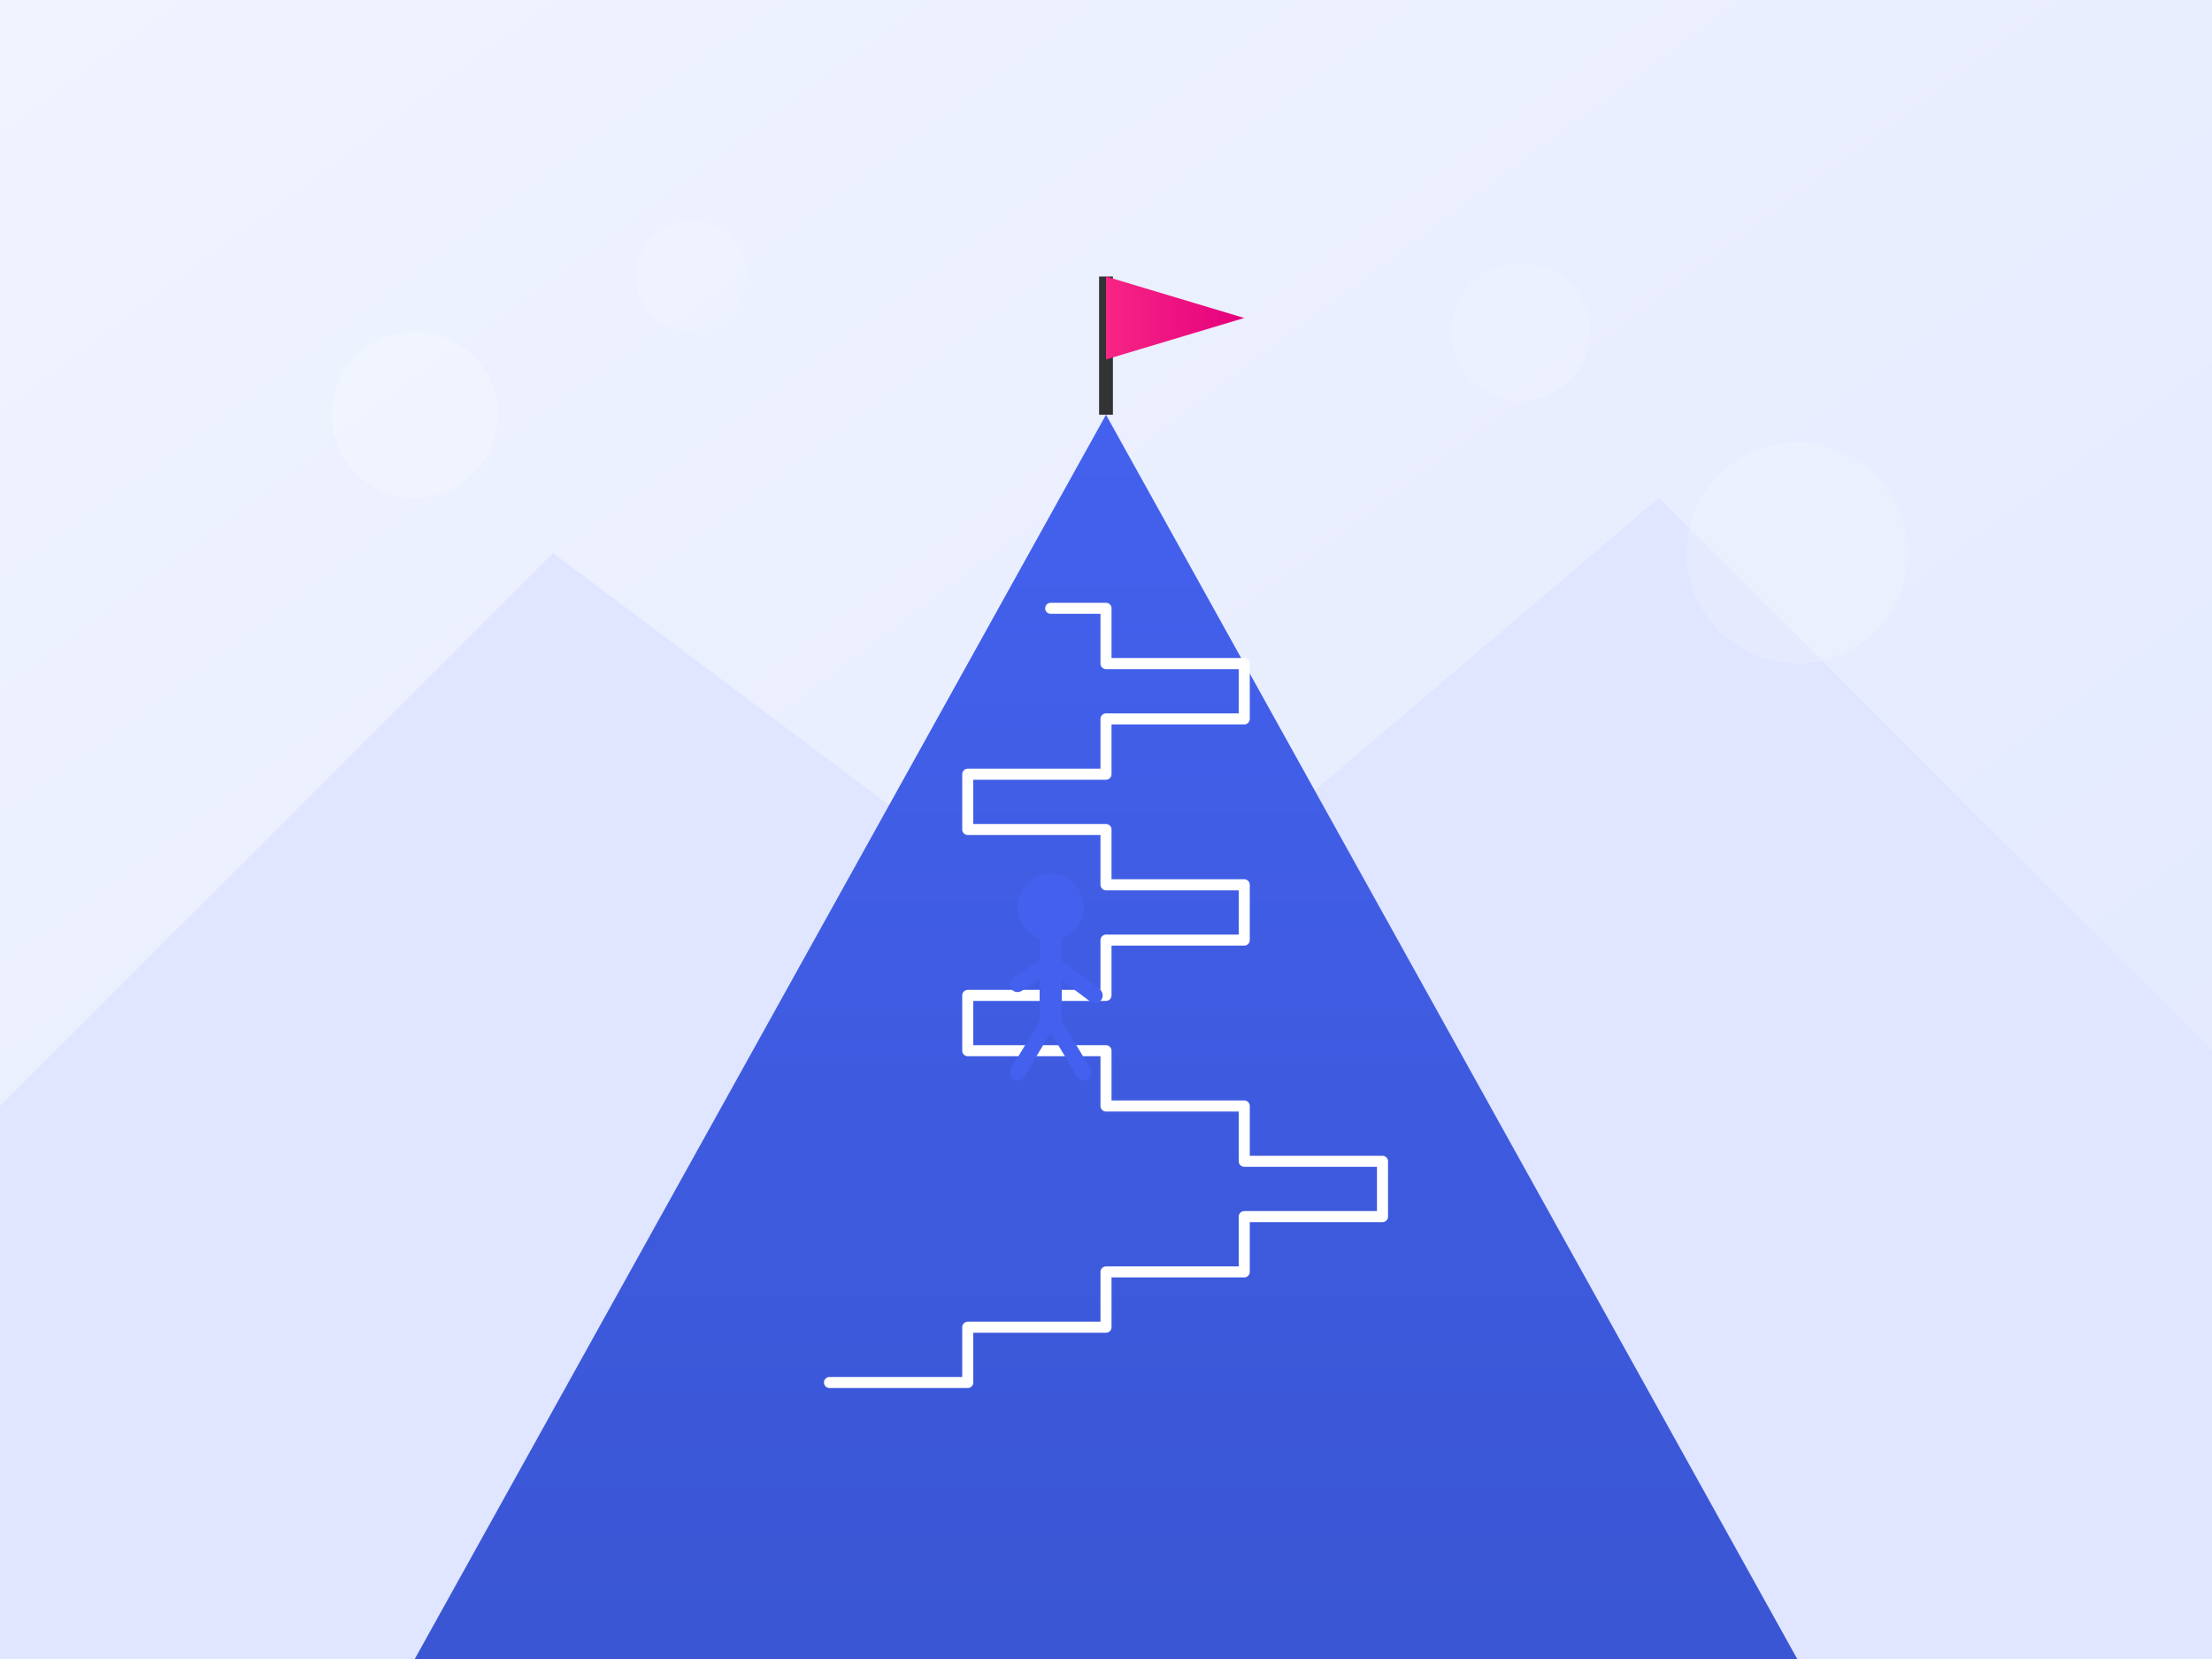
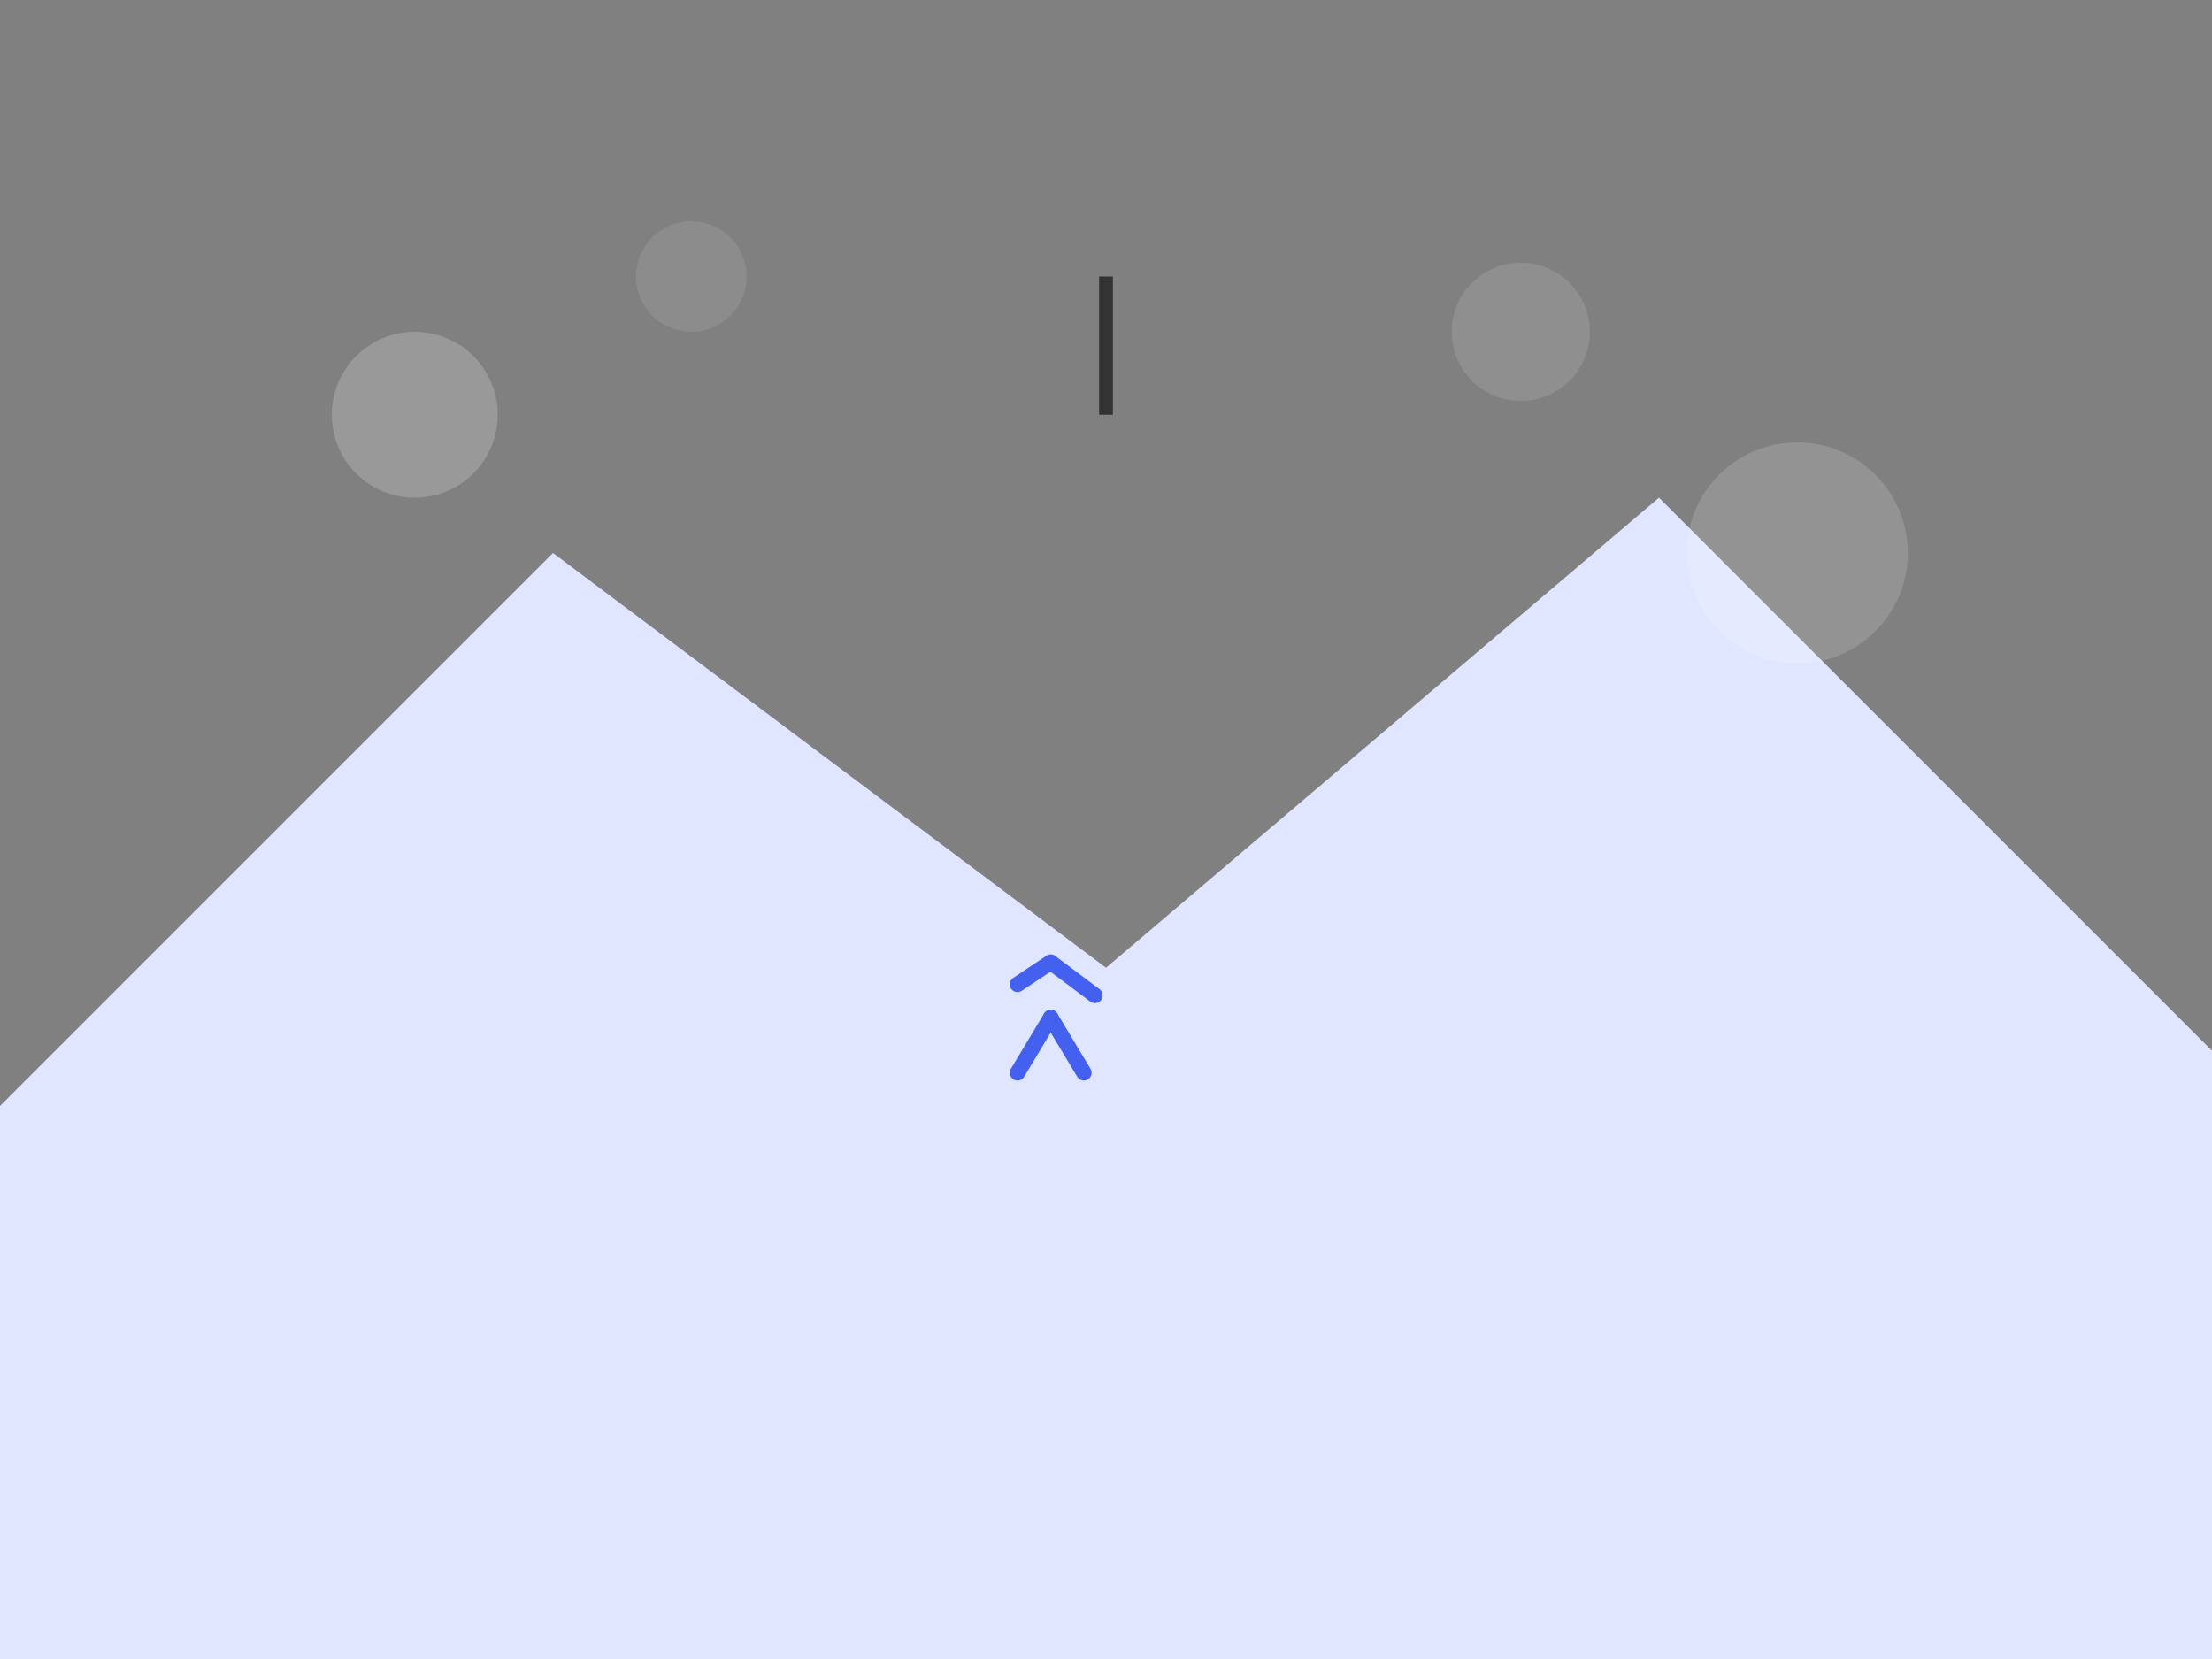
<svg xmlns="http://www.w3.org/2000/svg" viewBox="0 0 800 600">
  <rect x="0" y="0" width="800" height="600" fill="#808080" stroke="none" />
  <defs>
    <linearGradient id="bgGradient" x1="0%" y1="0%" x2="100%" y2="100%">
      <stop offset="0%" stop-color="#f0f4ff" />
      <stop offset="100%" stop-color="#e2e8ff" />
    </linearGradient>
    <linearGradient id="mountainGradient" x1="0%" y1="0%" x2="0%" y2="100%">
      <stop offset="0%" stop-color="#4361ee" />
      <stop offset="100%" stop-color="#3a56d4" />
    </linearGradient>
    <linearGradient id="flagGradient" x1="0%" y1="0%" x2="100%" y2="0%">
      <stop offset="0%" stop-color="#f72585" />
      <stop offset="100%" stop-color="#e5007d" />
    </linearGradient>
  </defs>
-   <rect width="800" height="600" fill="url(#bgGradient)" />
  <path d="M0 400 L200 200 L400 350 L600 180 L800 380 L800 600 L0 600 Z" fill="#e0e6ff" />
-   <path d="M150 600 L400 150 L650 600 Z" fill="url(#mountainGradient)" />
-   <path d="M300 500 L350 500 L350 480 L400 480 L400 460 L450 460 L450 440 L500 440 L500 420 L450 420 L450 400 L400 400 L400 380 L350 380 L350 360 L400 360 L400 340 L450 340 L450 320 L400 320 L400 300 L350 300 L350 280 L400 280 L400 260 L450 260 L450 240 L400 240 L400 220 L380 220" fill="none" stroke="white" stroke-width="4" stroke-linecap="round" stroke-linejoin="round" />
+   <path d="M150 600 L400 150 Z" fill="url(#mountainGradient)" />
  <line x1="400" y1="150" x2="400" y2="100" stroke="#333" stroke-width="5" />
-   <path d="M400 100 L450 115 L400 130 Z" fill="url(#flagGradient)" />
  <g transform="translate(380, 360) scale(0.8)">
-     <circle cx="0" cy="-40" r="15" fill="#4361ee" />
-     <line x1="0" y1="-25" x2="0" y2="10" stroke="#4361ee" stroke-width="10" stroke-linecap="round" />
    <line x1="0" y1="-15" x2="20" y2="0" stroke="#4361ee" stroke-width="7" stroke-linecap="round" />
    <line x1="0" y1="-15" x2="-15" y2="-5" stroke="#4361ee" stroke-width="7" stroke-linecap="round" />
    <line x1="0" y1="10" x2="15" y2="35" stroke="#4361ee" stroke-width="7" stroke-linecap="round" />
    <line x1="0" y1="10" x2="-15" y2="35" stroke="#4361ee" stroke-width="7" stroke-linecap="round" />
  </g>
  <circle cx="150" cy="150" r="30" fill="white" opacity="0.2" />
  <circle cx="650" cy="200" r="40" fill="white" opacity="0.15" />
  <circle cx="250" cy="100" r="20" fill="white" opacity="0.1" />
  <circle cx="550" cy="120" r="25" fill="white" opacity="0.12" />
</svg>